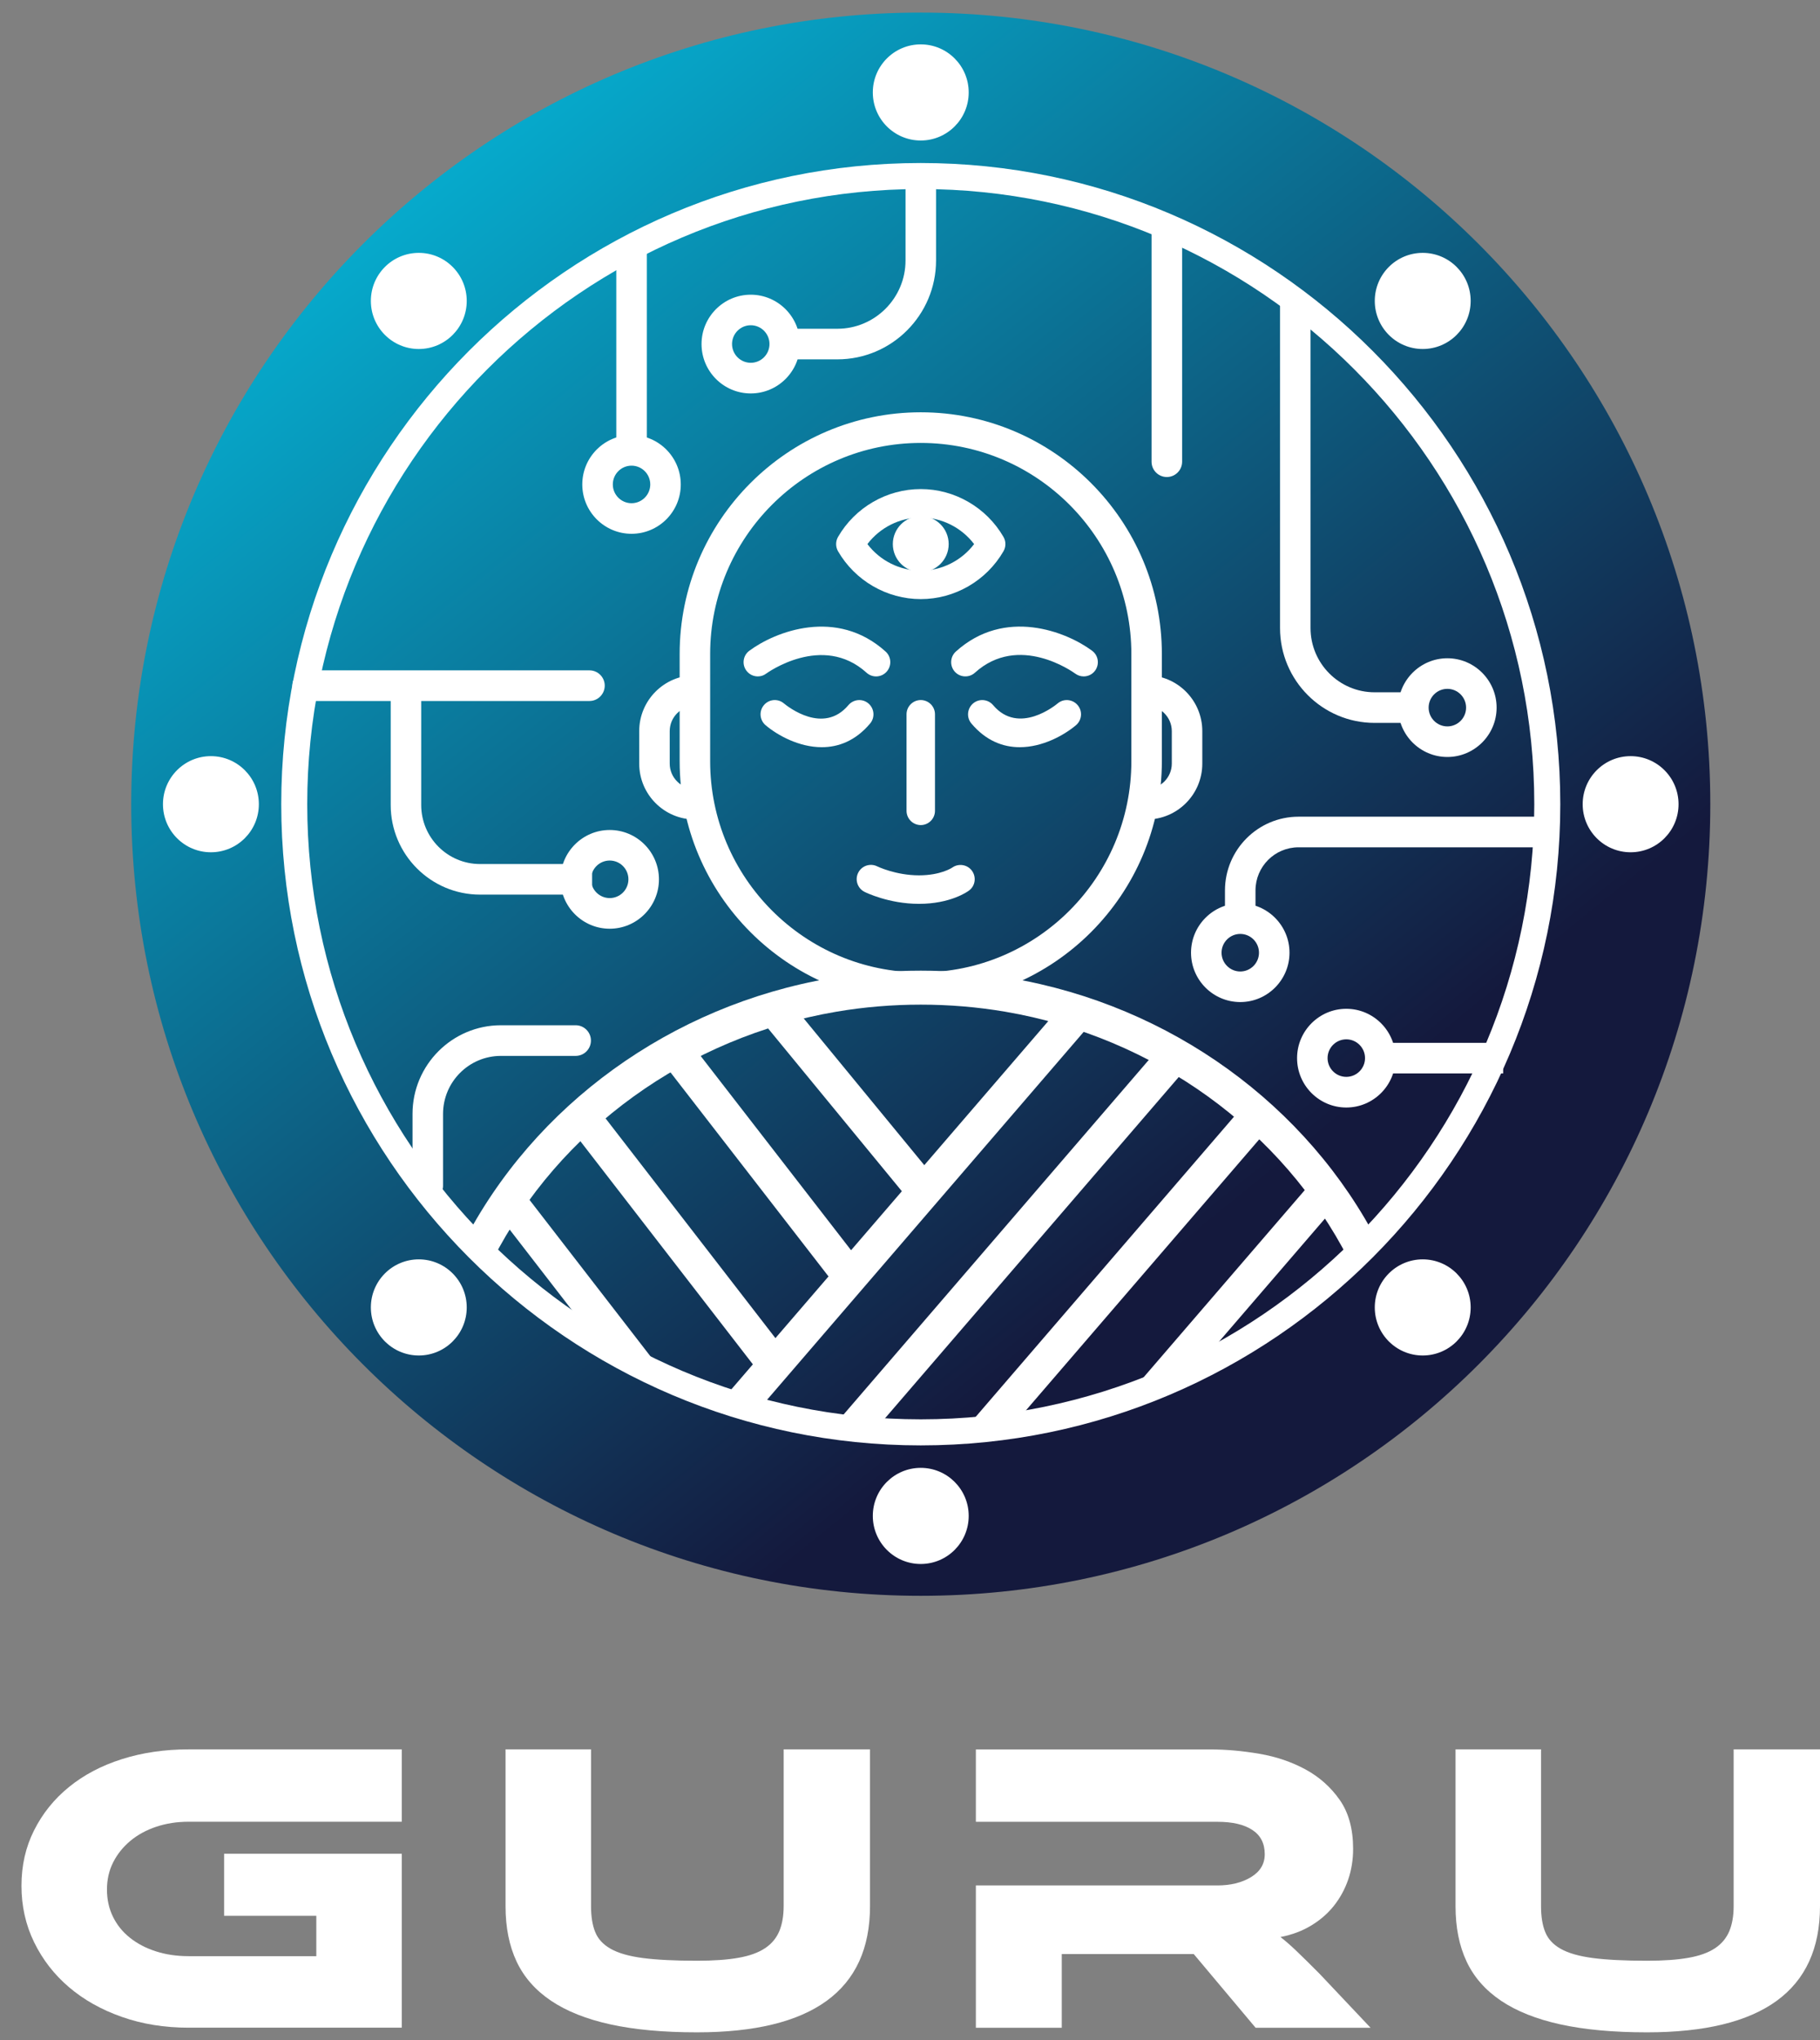
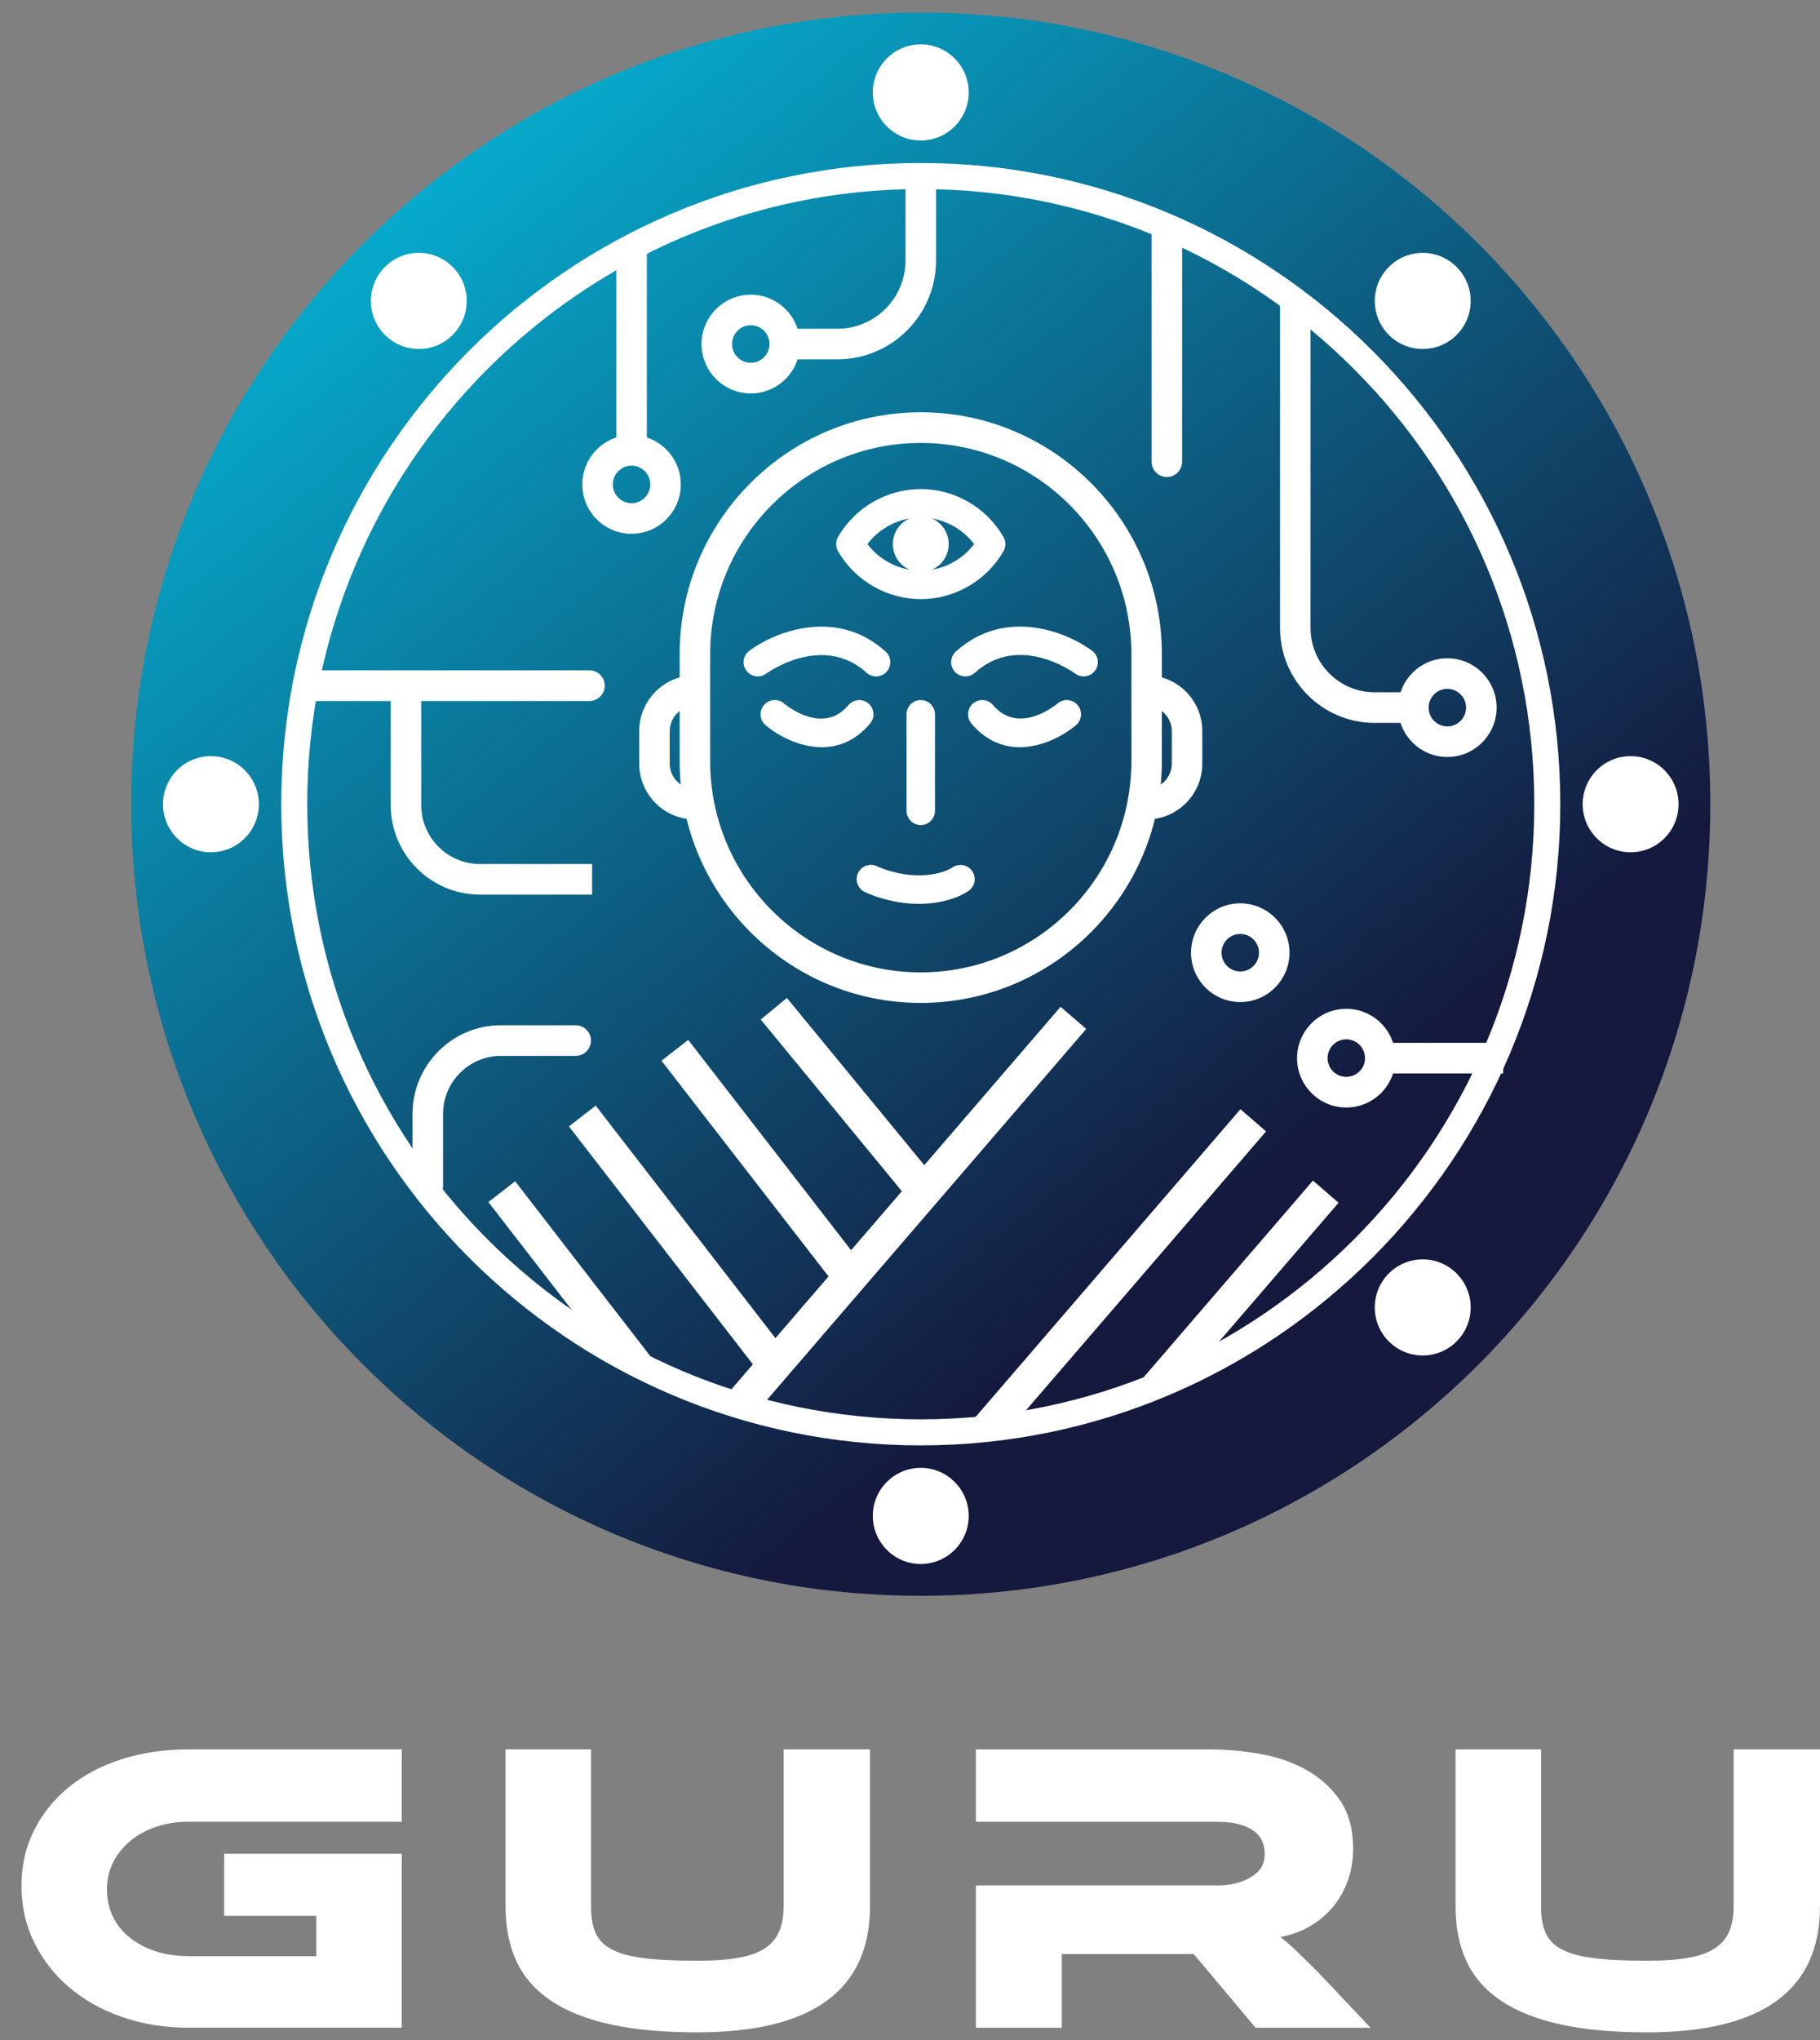
<svg xmlns="http://www.w3.org/2000/svg" width="83" height="93" viewBox="0 0 83 93" fill="none">
  <rect x="0" y="0" width="83" height="93" fill="#808080" stroke="none" />
  <path d="M41.99 72.745C61.877 72.745 77.997 56.589 77.997 36.66C77.997 16.73 61.877 0.574 41.99 0.574C22.105 0.574 5.984 16.73 5.984 36.66C5.984 56.589 22.105 72.745 41.99 72.745Z" fill="url(#paint0_linear_1_101)" />
  <path d="M41.99 45.718C35.928 45.718 30.995 40.774 30.995 34.698V29.813C30.995 23.738 35.928 18.794 41.99 18.794C48.053 18.794 52.986 23.738 52.986 29.813V34.698C52.986 40.774 48.053 45.718 41.99 45.718ZM41.99 20.191C36.695 20.191 32.386 24.508 32.386 29.816V34.701C32.386 40.008 36.695 44.326 41.99 44.326C47.286 44.326 51.595 40.008 51.595 34.701V29.816C51.595 24.508 47.286 20.191 41.99 20.191Z" fill="white" />
-   <path d="M22.468 57.428L21.095 56.724C24.341 50.368 30.614 45.834 37.875 44.594C40.573 44.132 43.408 44.132 46.108 44.594C53.367 45.834 59.638 50.363 62.884 56.712L61.51 57.418C58.485 51.499 52.631 47.277 45.849 46.12C43.32 45.689 40.663 45.689 38.135 46.12C31.347 47.277 25.493 51.505 22.468 57.428Z" fill="white" />
  <path d="M31.692 37.356C30.29 37.356 29.151 36.214 29.151 34.809V33.329C29.151 31.924 30.29 30.782 31.692 30.782V32.177C31.057 32.177 30.542 32.695 30.542 33.329V34.809C30.542 35.443 31.059 35.961 31.692 35.961V37.356Z" fill="white" />
  <path d="M52.289 37.356V35.961C52.925 35.961 53.439 35.443 53.439 34.809V33.329C53.439 32.695 52.922 32.177 52.289 32.177V30.782C53.691 30.782 54.83 31.924 54.83 33.329V34.809C54.83 36.214 53.691 37.356 52.289 37.356Z" fill="white" />
  <path d="M41.99 65.888C25.91 65.888 12.826 52.775 12.826 36.66C12.826 20.544 25.91 7.431 41.99 7.431C58.071 7.431 71.156 20.544 71.156 36.66C71.156 52.775 58.071 65.888 41.99 65.888ZM41.99 8.617C26.563 8.617 14.011 21.196 14.011 36.657C14.011 52.118 26.563 64.7 41.99 64.7C57.418 64.7 69.97 52.121 69.97 36.66C69.97 21.199 57.418 8.617 41.99 8.617Z" fill="white" />
  <path d="M48.367 45.895L32.974 63.773L34.142 64.784L49.536 46.905L48.367 45.895Z" fill="white" />
-   <path d="M53.015 47.59L38.32 64.656L39.488 65.666L54.183 48.6L53.015 47.59Z" fill="white" />
  <path d="M45.681 65.576L44.321 64.79L56.569 50.564L57.739 51.574L45.681 65.576Z" fill="white" />
  <path d="M53.719 63.334L51.942 63.03L59.877 53.817L61.045 54.827L53.719 63.334Z" fill="white" />
  <path d="M64.916 32.953H62.688C60.309 32.953 58.375 31.015 58.375 28.63V13.7H59.766V28.63C59.766 30.246 61.078 31.558 62.688 31.558H64.916V32.953Z" fill="white" />
-   <path d="M57.256 42.24H55.864V40.591C55.864 38.737 57.369 37.229 59.218 37.229H70.531V38.624H59.218C58.136 38.624 57.256 39.505 57.256 40.591V42.24Z" fill="white" />
  <path d="M68.55 47.538H62.948V48.932H68.55V47.538Z" fill="white" />
  <path d="M53.213 21.745C52.829 21.745 52.516 21.433 52.516 21.047V10.594C52.516 10.21 52.827 9.895 53.213 9.895C53.598 9.895 53.91 10.207 53.91 10.594V21.047C53.91 21.431 53.598 21.745 53.213 21.745Z" fill="white" />
  <path d="M26.882 31.955H14.029C13.646 31.955 13.332 31.643 13.332 31.257C13.332 30.873 13.643 30.558 14.029 30.558H26.882C27.265 30.558 27.579 30.87 27.579 31.257C27.576 31.643 27.265 31.955 26.882 31.955Z" fill="white" />
  <path d="M27.003 40.781H21.892C19.647 40.781 17.818 38.951 17.818 36.698V31.257H19.209V36.698C19.209 38.181 20.413 39.387 21.892 39.387H27.003V40.781Z" fill="white" />
  <path d="M19.51 54.747C19.127 54.747 18.813 54.435 18.813 54.049V50.775C18.813 48.548 20.622 46.736 22.844 46.736H26.252C26.635 46.736 26.949 47.048 26.949 47.434C26.949 47.819 26.638 48.133 26.252 48.133H22.844C21.388 48.133 20.205 49.319 20.205 50.778V54.051C20.207 54.433 19.896 54.747 19.51 54.747Z" fill="white" />
  <path d="M38.189 16.381H35.288V14.986H38.189C39.902 14.986 41.296 13.589 41.296 11.873V8.024H42.688V11.873C42.688 14.357 40.669 16.381 38.189 16.381Z" fill="white" />
  <path d="M29.498 11.259H28.106V21.047H29.498V11.259Z" fill="white" />
  <path d="M28.801 24.333C27.561 24.333 26.555 23.323 26.555 22.083C26.555 20.84 27.564 19.832 28.801 19.832C30.038 19.832 31.046 20.843 31.046 22.083C31.049 23.323 30.041 24.333 28.801 24.333ZM28.801 21.227C28.33 21.227 27.947 21.611 27.947 22.083C27.947 22.554 28.33 22.939 28.801 22.939C29.271 22.939 29.655 22.554 29.655 22.083C29.655 21.611 29.271 21.227 28.801 21.227Z" fill="white" />
  <path d="M34.238 17.935C32.998 17.935 31.993 16.925 31.993 15.685C31.993 14.442 33.001 13.434 34.238 13.434C35.475 13.434 36.484 14.445 36.484 15.685C36.484 16.925 35.478 17.935 34.238 17.935ZM34.238 14.826C33.767 14.826 33.384 15.211 33.384 15.682C33.384 16.154 33.767 16.538 34.238 16.538C34.709 16.538 35.092 16.154 35.092 15.682C35.092 15.211 34.709 14.826 34.238 14.826Z" fill="white" />
-   <path d="M27.805 42.336C26.566 42.336 25.56 41.325 25.56 40.086C25.56 38.846 26.568 37.835 27.805 37.835C29.045 37.835 30.051 38.846 30.051 40.086C30.051 41.325 29.043 42.336 27.805 42.336ZM27.805 39.227C27.335 39.227 26.951 39.611 26.951 40.083C26.951 40.555 27.335 40.939 27.805 40.939C28.276 40.939 28.659 40.555 28.659 40.083C28.659 39.611 28.276 39.227 27.805 39.227Z" fill="white" />
  <path d="M66.006 34.507C64.766 34.507 63.761 33.497 63.761 32.257C63.761 31.017 64.769 30.007 66.006 30.007C67.243 30.007 68.252 31.017 68.252 32.257C68.252 33.497 67.243 34.507 66.006 34.507ZM66.006 31.401C65.535 31.401 65.152 31.785 65.152 32.257C65.152 32.729 65.535 33.113 66.006 33.113C66.477 33.113 66.86 32.729 66.86 32.257C66.86 31.785 66.477 31.401 66.006 31.401Z" fill="white" />
  <path d="M56.562 45.679C55.322 45.679 54.316 44.669 54.316 43.429C54.316 42.189 55.324 41.178 56.562 41.178C57.799 41.178 58.807 42.189 58.807 43.429C58.807 44.669 57.799 45.679 56.562 45.679ZM56.562 42.573C56.091 42.573 55.708 42.957 55.708 43.429C55.708 43.9 56.091 44.285 56.562 44.285C57.032 44.285 57.415 43.9 57.415 43.429C57.415 42.957 57.032 42.573 56.562 42.573Z" fill="white" />
  <path d="M61.397 50.486C60.157 50.486 59.152 49.476 59.152 48.236C59.152 46.994 60.16 45.986 61.397 45.986C62.634 45.986 63.642 46.996 63.642 48.236C63.642 49.476 62.634 50.486 61.397 50.486ZM61.397 47.378C60.926 47.378 60.543 47.762 60.543 48.233C60.543 48.705 60.926 49.089 61.397 49.089C61.868 49.089 62.251 48.705 62.251 48.233C62.251 47.762 61.868 47.378 61.397 47.378Z" fill="white" />
  <path d="M34.56 30.834C34.362 30.834 34.166 30.744 34.038 30.571C33.824 30.282 33.886 29.875 34.174 29.664C35.347 28.792 38.153 27.684 40.388 29.702C40.653 29.942 40.674 30.352 40.434 30.62C40.195 30.886 39.786 30.909 39.519 30.666C37.505 28.844 34.969 30.687 34.943 30.705C34.83 30.793 34.694 30.834 34.56 30.834Z" fill="white" />
  <path d="M37.477 34.061C36.443 34.061 35.465 33.525 34.915 33.059C34.642 32.827 34.606 32.419 34.837 32.144C35.066 31.87 35.475 31.834 35.748 32.064C35.933 32.216 37.551 33.497 38.691 32.144C38.922 31.87 39.331 31.834 39.604 32.066C39.876 32.298 39.912 32.708 39.681 32.981C39.01 33.778 38.228 34.061 37.477 34.061Z" fill="white" />
  <path d="M49.421 30.834C49.288 30.834 49.154 30.793 49.038 30.708C48.928 30.628 46.458 28.86 44.46 30.666C44.195 30.906 43.783 30.886 43.544 30.62C43.305 30.355 43.325 29.942 43.59 29.702C45.825 27.681 48.632 28.793 49.804 29.664C50.093 29.878 50.152 30.282 49.941 30.571C49.815 30.744 49.619 30.834 49.421 30.834Z" fill="white" />
  <path d="M46.505 34.061C45.754 34.061 44.972 33.778 44.3 32.981C44.069 32.708 44.105 32.298 44.377 32.066C44.65 31.834 45.059 31.87 45.291 32.144C46.461 33.533 48.161 32.126 48.233 32.066C48.506 31.834 48.915 31.87 49.146 32.144C49.378 32.417 49.342 32.827 49.069 33.059C48.516 33.523 47.539 34.061 46.505 34.061Z" fill="white" />
  <path d="M41.911 41.202C40.53 41.202 39.47 40.678 39.426 40.655C39.107 40.495 38.976 40.103 39.138 39.784C39.297 39.464 39.686 39.335 40.005 39.493C40.02 39.5 40.851 39.902 41.911 39.902C42.901 39.902 43.413 39.56 43.433 39.544C43.724 39.343 44.128 39.413 44.331 39.701C44.534 39.99 44.475 40.39 44.187 40.598C44.107 40.66 43.328 41.202 41.911 41.202Z" fill="white" />
  <path d="M41.991 37.611C41.633 37.611 41.342 37.319 41.342 36.961V32.561C41.342 32.203 41.633 31.912 41.991 31.912C42.348 31.912 42.639 32.203 42.639 32.561V36.961C42.639 37.319 42.348 37.611 41.991 37.611Z" fill="white" />
  <path d="M41.991 27.31C40.442 27.31 38.997 26.473 38.217 25.127C38.102 24.926 38.102 24.678 38.217 24.477C38.997 23.129 40.442 22.294 41.991 22.294C43.539 22.294 44.984 23.132 45.764 24.477C45.88 24.678 45.88 24.926 45.764 25.127C44.984 26.475 43.539 27.31 41.991 27.31ZM39.557 24.802C40.133 25.558 41.034 26.014 41.991 26.014C42.947 26.014 43.85 25.558 44.424 24.802C43.848 24.047 42.947 23.591 41.991 23.591C41.034 23.591 40.133 24.047 39.557 24.802Z" fill="white" />
  <path d="M41.99 26.078C42.694 26.078 43.264 25.507 43.264 24.802C43.264 24.098 42.694 23.526 41.99 23.526C41.287 23.526 40.717 24.098 40.717 24.802C40.717 25.507 41.287 26.078 41.99 26.078Z" fill="white" />
  <path d="M35.885 45.491L34.694 46.475L41.544 54.807L42.735 53.823L35.885 45.491Z" fill="white" />
  <path d="M31.385 47.404L30.166 48.353L38.176 58.692L39.395 57.744L31.385 47.404Z" fill="white" />
  <path d="M27.166 50.399L25.946 51.347L34.722 62.695L35.942 61.748L27.166 50.399Z" fill="white" />
  <path d="M28.04 62.254L22.273 54.796L23.492 53.848L29.889 62.12L28.04 62.254Z" fill="white" />
  <path d="M41.99 6.405C43.198 6.405 44.177 5.424 44.177 4.214C44.177 3.004 43.198 2.023 41.99 2.023C40.783 2.023 39.804 3.004 39.804 4.214C39.804 5.424 40.783 6.405 41.99 6.405Z" fill="white" />
  <path d="M19.099 15.909C20.306 15.909 21.285 14.928 21.285 13.718C21.285 12.508 20.306 11.527 19.099 11.527C17.892 11.527 16.913 12.508 16.913 13.718C16.913 14.928 17.892 15.909 19.099 15.909Z" fill="white" />
  <path d="M9.618 38.851C10.826 38.851 11.805 37.87 11.805 36.66C11.805 35.45 10.826 34.469 9.618 34.469C8.411 34.469 7.432 35.45 7.432 36.66C7.432 37.87 8.411 38.851 9.618 38.851Z" fill="white" />
-   <path d="M19.099 61.79C20.306 61.79 21.285 60.809 21.285 59.599C21.285 58.389 20.306 57.408 19.099 57.408C17.892 57.408 16.913 58.389 16.913 59.599C16.913 60.809 17.892 61.79 19.099 61.79Z" fill="white" />
  <path d="M41.99 71.294C43.198 71.294 44.177 70.313 44.177 69.103C44.177 67.892 43.198 66.912 41.99 66.912C40.783 66.912 39.804 67.892 39.804 69.103C39.804 70.313 40.783 71.294 41.99 71.294Z" fill="white" />
  <path d="M64.882 61.79C66.09 61.79 67.069 60.809 67.069 59.599C67.069 58.389 66.09 57.408 64.882 57.408C63.675 57.408 62.696 58.389 62.696 59.599C62.696 60.809 63.675 61.79 64.882 61.79Z" fill="white" />
  <path d="M74.363 38.851C75.57 38.851 76.549 37.87 76.549 36.66C76.549 35.45 75.57 34.469 74.363 34.469C73.156 34.469 72.177 35.45 72.177 36.66C72.177 37.87 73.156 38.851 74.363 38.851Z" fill="white" />
  <path d="M64.882 15.909C66.09 15.909 67.069 14.928 67.069 13.718C67.069 12.508 66.09 11.527 64.882 11.527C63.675 11.527 62.696 12.508 62.696 13.718C62.696 14.928 63.675 15.909 64.882 15.909Z" fill="white" />
  <path d="M39.676 86.895C39.676 90.726 37.044 92.644 31.782 92.644C30.254 92.644 28.942 92.523 27.844 92.283C26.746 92.043 25.84 91.682 25.128 91.203C24.415 90.723 23.891 90.125 23.556 89.411C23.222 88.697 23.055 87.859 23.055 86.898V79.745H26.954V86.895C26.954 87.365 27.016 87.756 27.144 88.071C27.27 88.388 27.507 88.643 27.854 88.839C28.202 89.035 28.69 89.174 29.32 89.257C29.951 89.339 30.771 89.38 31.782 89.38C32.538 89.38 33.171 89.337 33.675 89.246C34.179 89.159 34.583 89.012 34.886 88.811C35.19 88.61 35.406 88.349 35.54 88.032C35.671 87.715 35.738 87.336 35.738 86.893V79.745H39.676V86.895Z" fill="white" />
  <path d="M62.503 92.435H57.261L54.44 89.076H48.421V92.435H44.504V85.947H55.52C56.124 85.947 56.636 85.821 57.053 85.568C57.469 85.315 57.678 84.967 57.678 84.524C57.678 84.032 57.487 83.66 57.109 83.416C56.731 83.168 56.201 83.047 55.52 83.047H44.504V79.748H55.198C55.918 79.748 56.662 79.814 57.431 79.946C58.2 80.077 58.9 80.315 59.532 80.657C60.162 80.998 60.684 81.462 61.093 82.042C61.502 82.624 61.708 83.369 61.708 84.279C61.708 84.771 61.634 85.241 61.482 85.684C61.33 86.127 61.111 86.524 60.828 86.88C60.546 87.233 60.198 87.535 59.787 87.78C59.378 88.027 58.912 88.2 58.395 88.3C58.609 88.465 58.851 88.674 59.115 88.927C59.38 89.179 59.733 89.527 60.175 89.971L62.503 92.435Z" fill="white" />
  <path d="M83 86.895C83 90.726 80.369 92.644 75.106 92.644C73.578 92.644 72.267 92.523 71.168 92.283C70.07 92.043 69.165 91.682 68.452 91.203C67.74 90.723 67.215 90.125 66.881 89.411C66.546 88.697 66.379 87.859 66.379 86.898V79.745H70.278V86.895C70.278 87.365 70.34 87.756 70.469 88.071C70.595 88.388 70.831 88.643 71.179 88.839C71.526 89.035 72.015 89.174 72.645 89.257C73.275 89.339 74.095 89.38 75.106 89.38C75.862 89.38 76.495 89.337 76.999 89.246C77.503 89.159 77.907 89.012 78.211 88.811C78.514 88.61 78.73 88.349 78.864 88.032C78.995 87.715 79.062 87.336 79.062 86.893V79.745H83V86.895Z" fill="white" />
  <path d="M10.223 87.331H14.425V89.172H8.607C8.065 89.172 7.566 89.099 7.113 88.953C6.658 88.808 6.264 88.602 5.93 88.336C5.595 88.071 5.336 87.751 5.153 87.377C4.97 87.004 4.878 86.591 4.878 86.135C4.878 85.679 4.973 85.266 5.161 84.893C5.351 84.519 5.611 84.194 5.945 83.916C6.28 83.637 6.673 83.423 7.128 83.271C7.584 83.119 8.075 83.044 8.605 83.044H18.322V79.745H8.605C7.506 79.745 6.491 79.894 5.557 80.191C4.623 80.487 3.818 80.913 3.144 81.462C2.468 82.011 1.938 82.671 1.555 83.434C1.169 84.199 0.979 85.042 0.979 85.965C0.979 86.888 1.171 87.746 1.555 88.535C1.94 89.326 2.47 90.009 3.144 90.584C3.818 91.159 4.623 91.613 5.557 91.94C6.491 92.27 7.506 92.432 8.605 92.432H18.322V84.503H10.22V87.331H10.223Z" fill="white" />
  <defs>
    <linearGradient id="paint0_linear_1_101" x1="14.653" y1="2.739" x2="56.661" y2="54.635" gradientUnits="userSpaceOnUse">
      <stop stop-color="#04BCDE" />
      <stop offset="1" stop-color="#14193D" />
    </linearGradient>
  </defs>
</svg>